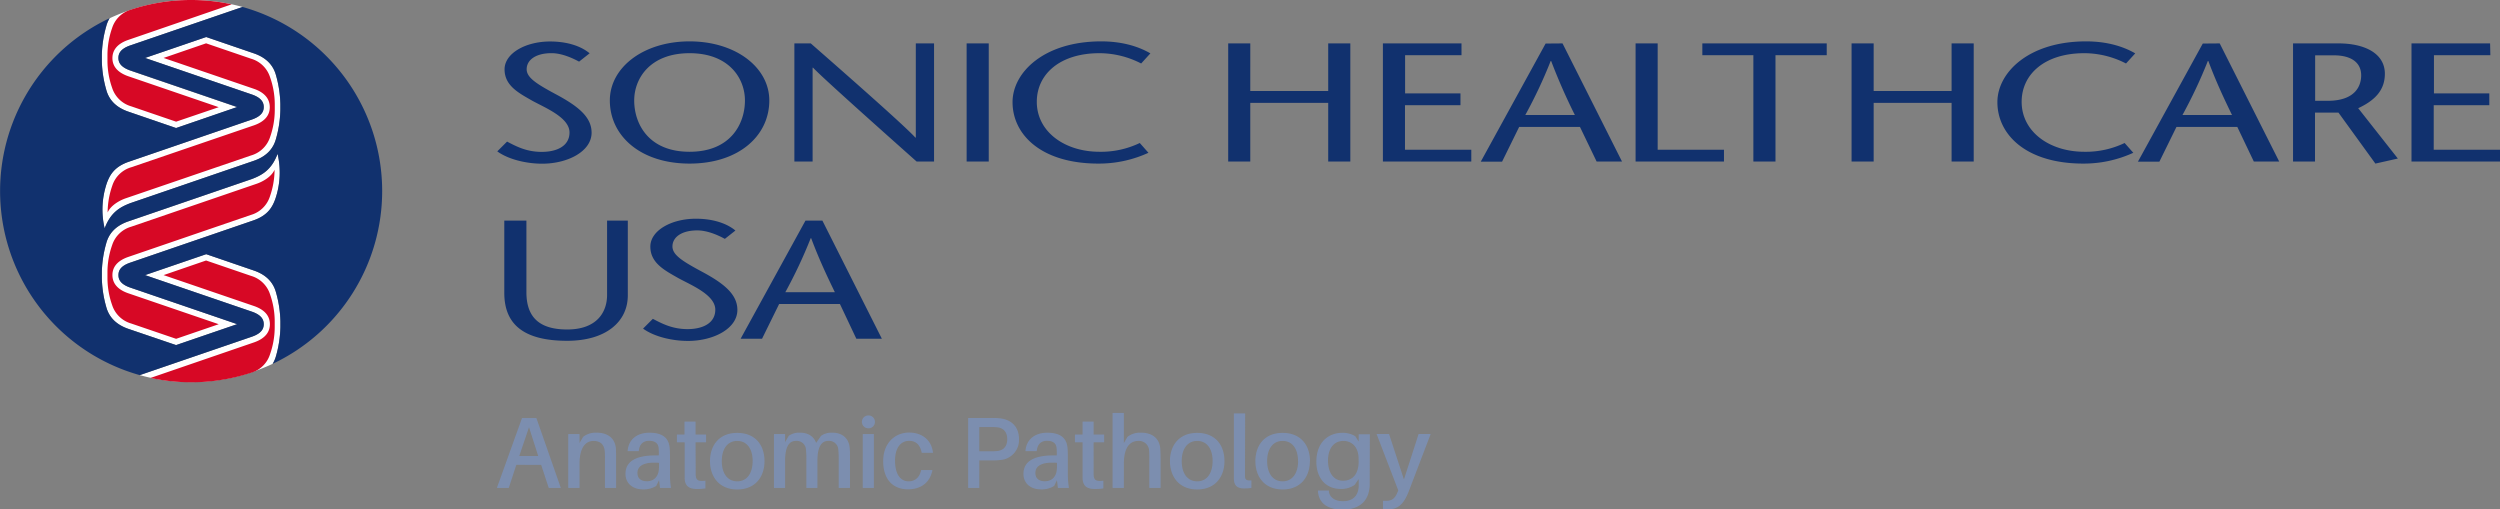
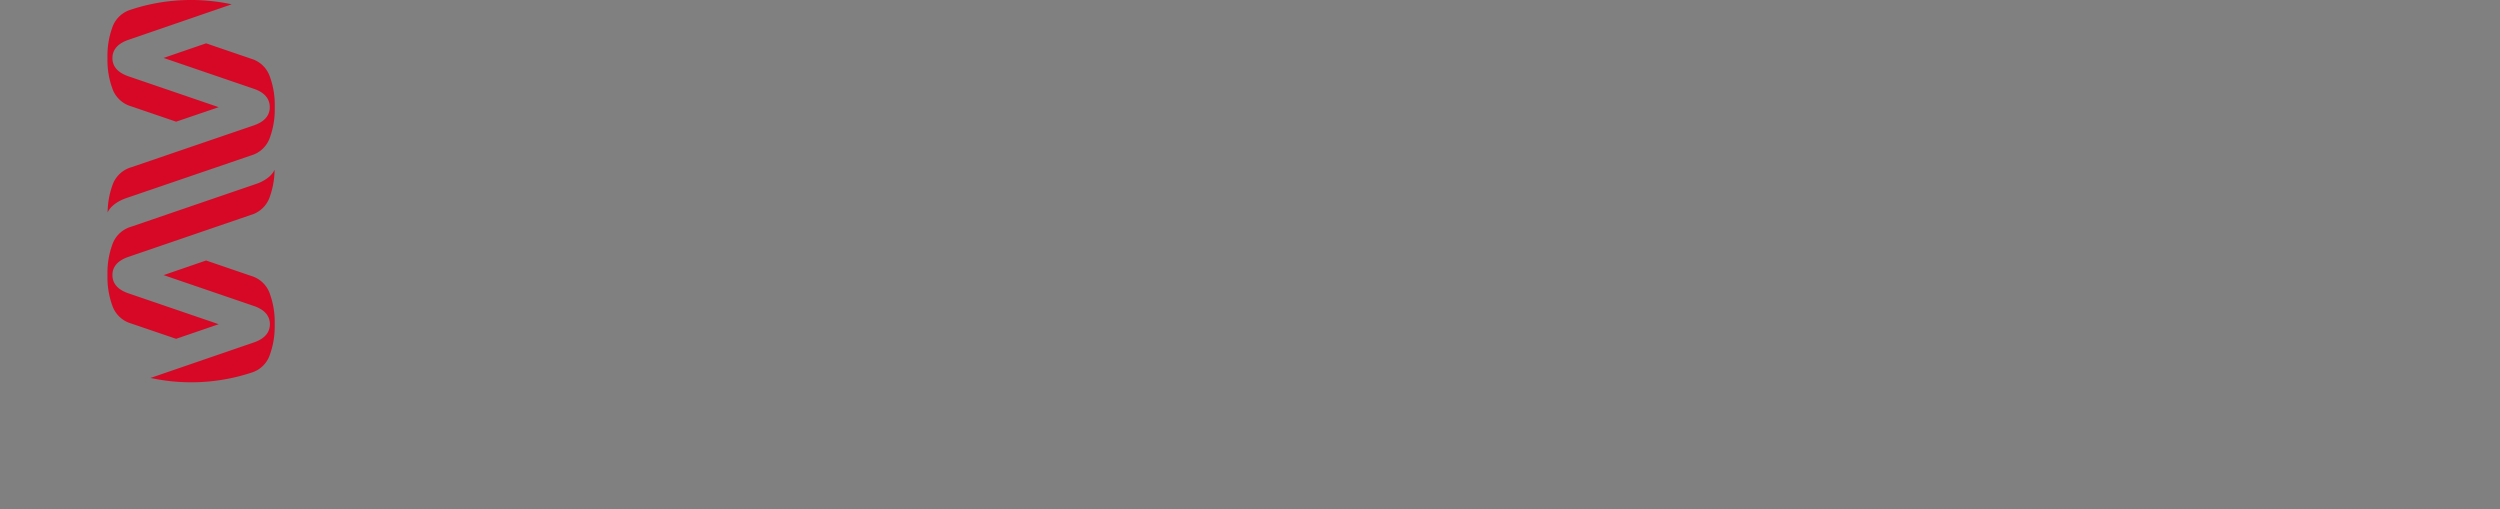
<svg xmlns="http://www.w3.org/2000/svg" id="SH_USA_APath_Primary_FulCol_RGB" viewBox="0 0 886.38 180.64">
  <rect x="0" y="0" width="886.38" height="180.64" fill="#808080" stroke="none" />
  <defs>
    <style>.cls-1{fill:#fff;}.cls-2{fill:#d70825;}.cls-3{fill:#11316e;}.cls-4{fill:#7c8eaf;}</style>
  </defs>
-   <path class="cls-1" d="M98.41,54.56a29,29,0,0,1-.83,16.1c-1,2.65-2.52,5.7-7.78,7.5l-43.73,15C42.41,94.44,42,96.27,42,97.54s.43,3.1,4.09,4.39l38,13-21.67,7.42L45.52,116.6c-5.26-1.81-7.13-5.08-7.86-7.8a40,40,0,0,1-1.55-10.1c0-.29,0-1.16,0-1.16s0-.87,0-1.16a40,40,0,0,1,1.55-10.1c.73-2.73,2.6-6,7.86-7.8l43.76-15C93,62.07,96.31,60.2,98.41,54.56Zm1,61.57c0-.29,0-1.16,0-1.16s0-.87,0-1.16a40.41,40.41,0,0,0-1.55-10.1c-.74-2.73-2.61-6-7.87-7.8l-16.9-5.79L51.4,97.54l38,13c3.65,1.3,4.08,3.13,4.08,4.4s-.43,3.1-4.08,4.39L49.55,133a68.06,68.06,0,0,0,47.11-4,11,11,0,0,0,1.19-2.81A40.48,40.48,0,0,0,99.4,116.13ZM36.11,19.38c0,.29,0,1.16,0,1.16s0,.87,0,1.16a39.88,39.88,0,0,0,1.55,10.09c.73,2.73,2.6,6,7.86,7.8l16.91,5.8L84.1,38l-38-13C42.41,23.63,42,21.8,42,20.54s.43-3.1,4.09-4.4L86,2.47a68.06,68.06,0,0,0-47.11,4,10.53,10.53,0,0,0-1.19,2.82A40,40,0,0,0,36.11,19.38Zm61.74,7.33c-.74-2.73-2.61-6-7.87-7.8l-16.9-5.79L51.4,20.54l38,13c3.65,1.3,4.08,3.13,4.08,4.4s-.43,3.09-4.08,4.39l-43.73,15c-5.27,1.8-6.82,4.84-7.79,7.5A29,29,0,0,0,37.1,81c2.09-5.64,5.41-7.52,9.13-8.94L90,57c5.26-1.8,7.13-5.07,7.87-7.8A40.33,40.33,0,0,0,99.4,39.13c0-.29,0-1.16,0-1.16s0-.87,0-1.17A40.4,40.4,0,0,0,97.85,26.71Z" />
  <path class="cls-2" d="M97.35,60.18a29.07,29.07,0,0,1-1.65,9.47,10,10,0,0,1-6.77,6.56L45.38,91.13c-4.19,1.48-5.53,3.93-5.52,6.41s1.33,4.93,5.52,6.41l32.17,11-15.11,5.18L46.52,114.7a10,10,0,0,1-6.77-6.56,29.08,29.08,0,0,1-1.65-9.48c0-.28,0-1.12,0-1.12s0-.84,0-1.13a29.07,29.07,0,0,1,1.65-9.47,10,10,0,0,1,6.77-6.56L91,65.15C93,64.47,96.2,62.78,97.35,60.18Zm-1.6-32.81A10,10,0,0,0,89,20.81L73.07,15.36,58,20.54l32.17,11C94.31,33,95.65,35.49,95.65,38s-1.34,4.92-5.52,6.41L46.58,59.29a10,10,0,0,0-6.78,6.57,29.29,29.29,0,0,0-1.64,9.47c1.15-2.6,4.34-4.29,6.35-5L89,55.12a10,10,0,0,0,6.77-6.56,29,29,0,0,0,1.65-9.47c0-.28,0-1.12,0-1.12s0-.85,0-1.13A29,29,0,0,0,95.75,27.37Zm-56-17.43a29.07,29.07,0,0,0-1.65,9.47c0,.28,0,1.13,0,1.13s0,.84,0,1.12a29,29,0,0,0,1.65,9.47,10,10,0,0,0,6.77,6.57l15.92,5.44L77.55,38,45.38,27c-4.19-1.49-5.53-3.94-5.52-6.41s1.33-4.93,5.52-6.41L82.15,1.53A68.31,68.31,0,0,0,67.75,0,67.62,67.62,0,0,0,46,3.56,9.92,9.92,0,0,0,39.75,9.94Zm56,115.63a29.13,29.13,0,0,0,1.65-9.48c0-.28,0-1.12,0-1.12s0-.85,0-1.13a29.07,29.07,0,0,0-1.65-9.47A10,10,0,0,0,89,97.81L73.07,92.36,58,97.54l32.17,11c4.18,1.48,5.52,3.93,5.52,6.41s-1.34,4.92-5.52,6.41L53.36,134a68.27,68.27,0,0,0,36.16-2A9.89,9.89,0,0,0,95.75,125.57Z" />
-   <path class="cls-3" d="M135.5,67.75A67.79,67.79,0,0,0,86,2.47L46.07,16.14c-3.66,1.3-4.09,3.13-4.09,4.4s.43,3.09,4.09,4.39l38,13L62.43,45.39l-16.91-5.8c-5.26-1.8-7.13-5.07-7.86-7.8A39.88,39.88,0,0,1,36.11,21.7c0-.29,0-1.16,0-1.16s0-.87,0-1.16a40,40,0,0,1,1.55-10.1,10.53,10.53,0,0,1,1.19-2.82A67.77,67.77,0,0,0,49.55,133l39.89-13.67c3.65-1.29,4.08-3.13,4.08-4.39s-.43-3.1-4.08-4.4l-38-13,21.68-7.42L90,95.91c5.26,1.8,7.13,5.07,7.87,7.8a40.41,40.41,0,0,1,1.55,10.1c0,.29,0,1.16,0,1.16s0,.87,0,1.16a40.48,40.48,0,0,1-1.55,10.1A11,11,0,0,1,96.66,129,67.74,67.74,0,0,0,135.5,67.75ZM97.58,70.66c-1,2.65-2.52,5.7-7.78,7.5l-43.73,15C42.41,94.44,42,96.27,42,97.54s.43,3.1,4.09,4.39l38,13-21.67,7.42L45.52,116.6c-5.26-1.81-7.13-5.08-7.86-7.8a40,40,0,0,1-1.55-10.1c0-.29,0-1.16,0-1.16s0-.87,0-1.16a40,40,0,0,1,1.55-10.1c.73-2.73,2.6-6,7.86-7.8l43.76-15c3.72-1.42,7-3.29,9.13-8.93A29,29,0,0,1,97.58,70.66ZM99.4,39.13a40.33,40.33,0,0,1-1.55,10.09c-.74,2.73-2.61,6-7.87,7.8L46.23,72c-3.72,1.42-7,3.3-9.13,8.94a29,29,0,0,1,.82-16.1c1-2.66,2.52-5.7,7.79-7.5l43.73-15c3.65-1.3,4.08-3.13,4.08-4.39s-.43-3.1-4.08-4.4l-38-13,21.68-7.42L90,18.91c5.26,1.8,7.13,5.07,7.87,7.8A40.4,40.4,0,0,1,99.4,36.8c0,.3,0,1.17,0,1.17S99.41,38.84,99.4,39.13Zm87.24,39.09V103.6c0,8.67,4.36,13.22,14.46,13.22,10.59,0,14.14-6.22,14.14-12.21V78.22h7.35v26.51c0,9.4-7.83,16.1-21.49,16.1-15.91,0-22.3-6.22-22.3-17V78.22ZM257,84.69c-2.75-1.5-6.38-3-9.78-3-5.65,0-8.8,2.46-8.8,5.69,0,3,3.47,5.21,10.74,9.1,7.76,4.18,12.28,8,12.28,13.4,0,6.64-8.48,11-17.53,11-5.41,0-11.87-1.43-15.91-4.37l3.47-3.47c3.31,1.74,7,3.65,12.28,3.65,5.58,0,9.86-2.21,9.86-6.88,0-5.27-8.49-8.68-13.09-11.19-4.69-2.69-9.94-5.27-9.94-11.19,0-5.63,7.35-9.88,16.16-9.88,5.9,0,10.83,1.56,14,4.19Zm34.58-6.47,21.09,41.89h-9.05l-5.82-12.32H276.24l-6.06,12.32h-7.6l23-41.89ZM296,103.6c-2.82-5.81-5.57-11.61-8.4-19.15h-.16a169.32,169.32,0,0,1-9,19.15ZM205.31,21.85c-2.75-1.49-6.38-3-9.77-3-5.66,0-8.81,2.46-8.81,5.69,0,3,3.47,5.2,10.74,9.09,7.76,4.19,12.28,8,12.28,13.41,0,6.64-8.48,11-17.53,11-5.41,0-11.87-1.44-15.91-4.37l3.47-3.47c3.32,1.74,6.95,3.65,12.28,3.65,5.58,0,9.86-2.21,9.86-6.88,0-5.27-8.48-8.68-13.09-11.19-4.68-2.69-9.94-5.27-9.94-11.19,0-5.63,7.36-9.88,16.16-9.88,5.9,0,10.83,1.56,14,4.19Zm10.91,13.77c0-11.73,11.95-20.95,28.27-20.95s28.27,9.22,28.27,20.95c0,12.51-10.82,22.38-28.27,22.38S216.22,48.13,216.22,35.62Zm47.9,0c0-7.84-5.66-16.76-19.63-16.76s-19.63,8.92-19.63,16.76c0,8.2,5,18.19,19.63,18.19S264.12,43.82,264.12,35.62Zm67.05,21.66H325C312.75,46.39,291.67,27.6,288.27,24h-.16V57.28h-6.46V15.39h5.81c12.45,10.89,33.29,29.21,37.08,33.39h.16V15.39h6.47Zm11.55,0V15.39h7.84V57.28ZM404.6,22.51a32.35,32.35,0,0,0-14.78-3.65c-14,0-22.22,7.42-22.22,17.24,0,10.59,9.86,17.71,22.22,17.71a31.73,31.73,0,0,0,14.29-3.11l3.07,3.47A42.06,42.06,0,0,1,389.41,58C369.22,58,359,47.77,359,36.22c0-10.54,11.15-21.55,31.42-21.55,8.08,0,13.73,2.1,17.45,4.25Zm74.16,34.77h-7.84V36.46H443.29V57.28h-7.83V15.39h7.83V32.27h27.63V15.39h7.84Zm39.42-37.7h-20V33.11h19.63v4.18H498.14v15.8h23.51v4.19H490.31V15.39h27.87ZM554,15.39l21.09,41.89h-9L560.18,45H538.62l-6.06,12.33H525l23-41.89Zm4.37,25.38a209.07,209.07,0,0,1-8.41-19.15h-.16a167.65,167.65,0,0,1-9,19.15ZM579.9,15.39h7.83v37.7h23.51v4.19H579.9Zm41.76,41.89V19.58H603.57V15.39h44.1v4.19H629.5v37.7Zm78.12,0h-7.84V36.46H664.31V57.28h-7.83V15.39h7.83V32.27h27.63V15.39h7.84Zm54-34.77A32.35,32.35,0,0,0,739,18.86c-14,0-22.22,7.42-22.22,17.24,0,10.59,9.86,17.71,22.22,17.71a31.73,31.73,0,0,0,14.29-3.11l3.07,3.47A42.06,42.06,0,0,1,738.63,58c-20.19,0-30.45-10.23-30.45-21.78,0-10.54,11.15-21.55,31.42-21.55,8.08,0,13.73,2.1,17.45,4.25ZM787,15.39,808.1,57.28h-9L793.24,45H771.67l-6.06,12.33H758l23-41.89Zm4.36,25.38c-2.82-5.81-5.57-11.61-8.4-19.15h-.16a169.32,169.32,0,0,1-9,19.15ZM813,15.39h16.16c9.21,0,16.4,3.53,16.4,10.77,0,6.17-4,9.64-9.45,12.21l14.05,17.84L842.2,58,829.11,39.93h-8.32V57.28H813Zm7.84,20.35h4.44c10,0,11.88-5.51,11.88-9,0-5.14-4.37-7.12-9.62-7.12h-6.7Zm62.12-16.16h-20V33.11h19.63v4.18H862.88v15.8h23.5v4.19H855V15.39h27.87Z" />
-   <path class="cls-4" d="M183.07,164.8,180.38,173h-4.21l8.91-24.78h5.1L198.84,173h-4.28l-2.69-8.18Zm7.76-3.13-3.27-10.2-3.45,10.2Zm27.61.57V173h-3.95v-10.3c0-.9,0-1.73-.07-2.7-.18-2.15-1.33-3.66-4-3.66s-4.95,2.15-4.95,8.12V173h-4V153.91h4v3.16l1.29-2.19a7.17,7.17,0,0,1,4.81-1.47c4.1,0,6.43,2.12,6.79,5.46C218.4,159.84,218.44,160.7,218.44,162.24Zm15.22,8-1,2.05a8.29,8.29,0,0,1-4.74,1.22c-3.38,0-6.15-1.94-6.15-5.5,0-4.24,3.38-6.54,10.6-6.54h1.22V161a20.85,20.85,0,0,0-.07-2.09c-.11-1.54-1.08-2.62-3.34-2.62s-3.49,1.3-3.7,3.67h-3.95c.25-4.17,3.37-6.54,7.72-6.54,4.92,0,6.86,2.08,7.18,5.32.08.79.11,1.79.11,2.69v6.72a32.55,32.55,0,0,0,.36,4.84H234Zm0-4.38v-1.76c-4.63-.36-7.65.68-7.65,3.59,0,2,1.33,2.94,3.41,2.94C231.86,170.61,233.62,168.93,233.62,165.84Zm13,1c0,.64,0,1.07,0,1.58.15,1.87.86,2.26,3.45,2v2.73a20.77,20.77,0,0,1-2.91.21c-3,0-4.27-1.11-4.45-3.62,0-.65,0-1.48,0-2.55V156.82H240v-2.76h2.69v-4.57h3.92v4.57h3.73v2.76h-3.73Zm24.4-3.38c0,5.57-3.26,10.06-9.66,10.06s-9.66-4.49-9.66-10.06,3.23-10,9.66-10S271.05,157.86,271.05,163.43Zm-4.2,0c0-4.31-2-7.15-5.46-7.15s-5.49,2.84-5.49,7.15,2,7.18,5.49,7.18S266.85,167.74,266.85,163.43Zm34.5-2V173h-4V162.89a30.52,30.52,0,0,0-.14-3.45,3.26,3.26,0,0,0-3.56-3.12c-2.3,0-3.84,1.9-3.84,7.07V173h-3.92V162.89a30.52,30.52,0,0,0-.14-3.45,3.28,3.28,0,0,0-3.56-3.12c-2.33,0-3.84,1.9-3.84,7.07V173h-3.95V153.91h3.95v2.84l1.29-2.23a6.36,6.36,0,0,1,4.06-1.11c3,0,4.92,1.51,5.64,3.63l1.76-2.52a6.47,6.47,0,0,1,4.06-1.11c3.52,0,5.53,2.05,6,4.67A20.78,20.78,0,0,1,301.35,161.45Zm8.85-11.92a2.26,2.26,0,0,1-2.34,2.3,2.28,2.28,0,1,1,0-4.56A2.25,2.25,0,0,1,310.2,149.53ZM305.89,173V153.91h3.95V173Zm24.91-12.46h-4c-.58-2.91-2.12-4.24-4.46-4.24-2.76,0-5,2.19-5,7,0,5.17,2.15,7.36,4.81,7.36,2.26,0,3.88-1.36,4.45-4h4c-.9,4.57-4.21,6.83-8.69,6.83-5,0-8.77-3.16-8.77-10,0-6.5,4.24-10.13,9.23-10.13C327.28,153.41,330.33,156.32,330.8,160.52Zm30.49-4.81a7.1,7.1,0,0,1-6.54,7.36,24.17,24.17,0,0,1-3.38.15h-4.16V173h-3.95V148.2h8.11a25.88,25.88,0,0,1,3.38.14C358.63,148.85,361.29,151.33,361.29,155.71Zm-4.17,0c0-2.62-1.4-3.85-3.12-4.17a16.2,16.2,0,0,0-2.52-.14h-4.27V160h4.27a16,16,0,0,0,2.52-.15C355.72,159.55,357.12,158.33,357.12,155.71Zm17.63,14.51-1,2.05a8.25,8.25,0,0,1-4.74,1.22c-3.37,0-6.14-1.94-6.14-5.5,0-4.24,3.38-6.54,10.6-6.54h1.22V161a20.85,20.85,0,0,0-.07-2.09c-.11-1.54-1.08-2.62-3.35-2.62s-3.48,1.3-3.69,3.67h-4c.26-4.17,3.38-6.54,7.73-6.54,4.92,0,6.86,2.08,7.18,5.32.07.79.11,1.79.11,2.69v6.72A32.55,32.55,0,0,0,379,173h-3.92Zm0-4.38v-1.76c-4.64-.36-7.65.68-7.65,3.59,0,2,1.33,2.94,3.41,2.94C373,170.61,374.72,168.93,374.72,165.84Zm13,1c0,.64,0,1.07,0,1.58.14,1.87.86,2.26,3.45,2v2.73a20.77,20.77,0,0,1-2.91.21c-3,0-4.28-1.11-4.46-3.62,0-.65,0-1.48,0-2.55V156.82h-2.7v-2.76h2.7v-4.57h3.91v4.57h3.74v2.76h-3.74Zm23.74-4.57V173h-4v-10.3c0-.9,0-1.73-.07-2.7a3.6,3.6,0,0,0-4-3.66c-2.73.07-4.95,2.15-4.95,8.12V173h-4V146.4h4v10.67l1.29-2.19a7.17,7.17,0,0,1,4.81-1.47c4.1,0,6.43,2.12,6.79,5.46C411.44,159.84,411.48,160.7,411.48,162.24Zm22.65,1.19c0,5.57-3.27,10.06-9.66,10.06s-9.67-4.49-9.67-10.06,3.24-10,9.67-10S434.13,157.86,434.13,163.43Zm-4.2,0c0-4.31-2-7.15-5.46-7.15s-5.5,2.84-5.5,7.15,2,7.18,5.5,7.18S429.93,167.74,429.93,163.43Zm11.48,3.74c0,.64,0,1.22,0,1.79.07,1.08.58,1.44,2.27,1.3V173a19.15,19.15,0,0,1-2.59.18c-2.08,0-3.49-.75-3.63-3.2,0-.71,0-1.58,0-2.73V146.58h4Zm23-3.74c0,5.57-3.26,10.06-9.66,10.06s-9.66-4.49-9.66-10.06,3.23-10,9.66-10S464.45,157.86,464.45,163.43Zm-4.2,0c0-4.31-2-7.15-5.46-7.15s-5.49,2.84-5.49,7.15,2,7.18,5.49,7.18S460.25,167.74,460.25,163.43Zm25.42,4.81c0,1.19,0,2.66,0,3.7-.22,5.79-3.81,8.7-9.55,8.7-5.5,0-8.41-2.3-8.81-6.4l0-.36h3.88l0,.33c.26,2,2,3.44,5,3.44,3.45,0,5.42-1.86,5.57-5.28,0-.82,0-1.5,0-2.19v-.39l-1.43,2.08a8.25,8.25,0,0,1-4.89,1.44c-5.49,0-8.69-4-8.69-9.63,0-7,4.31-10.27,9.23-10.27a8.44,8.44,0,0,1,4.53,1.18l1.25,1.91v-2.59h3.95Zm-3.95-4.77v-.83c0-4.63-2.8-6.36-5.35-6.36-3.12,0-5.49,2.3-5.49,7,0,4.13,1.9,7.12,5.31,7.12C479.17,170.44,481.72,168.57,481.72,163.47Zm17.77,10.74c-1.76,4.52-3.81,6.32-7.26,6.32a9.38,9.38,0,0,1-1.86-.11v-2.91c.46,0,.86,0,1.25,0,1.8,0,3-.76,3.88-3l.29-.68-7.69-20h4.42L497.77,170l5.2-16.13h4.28Z" />
</svg>